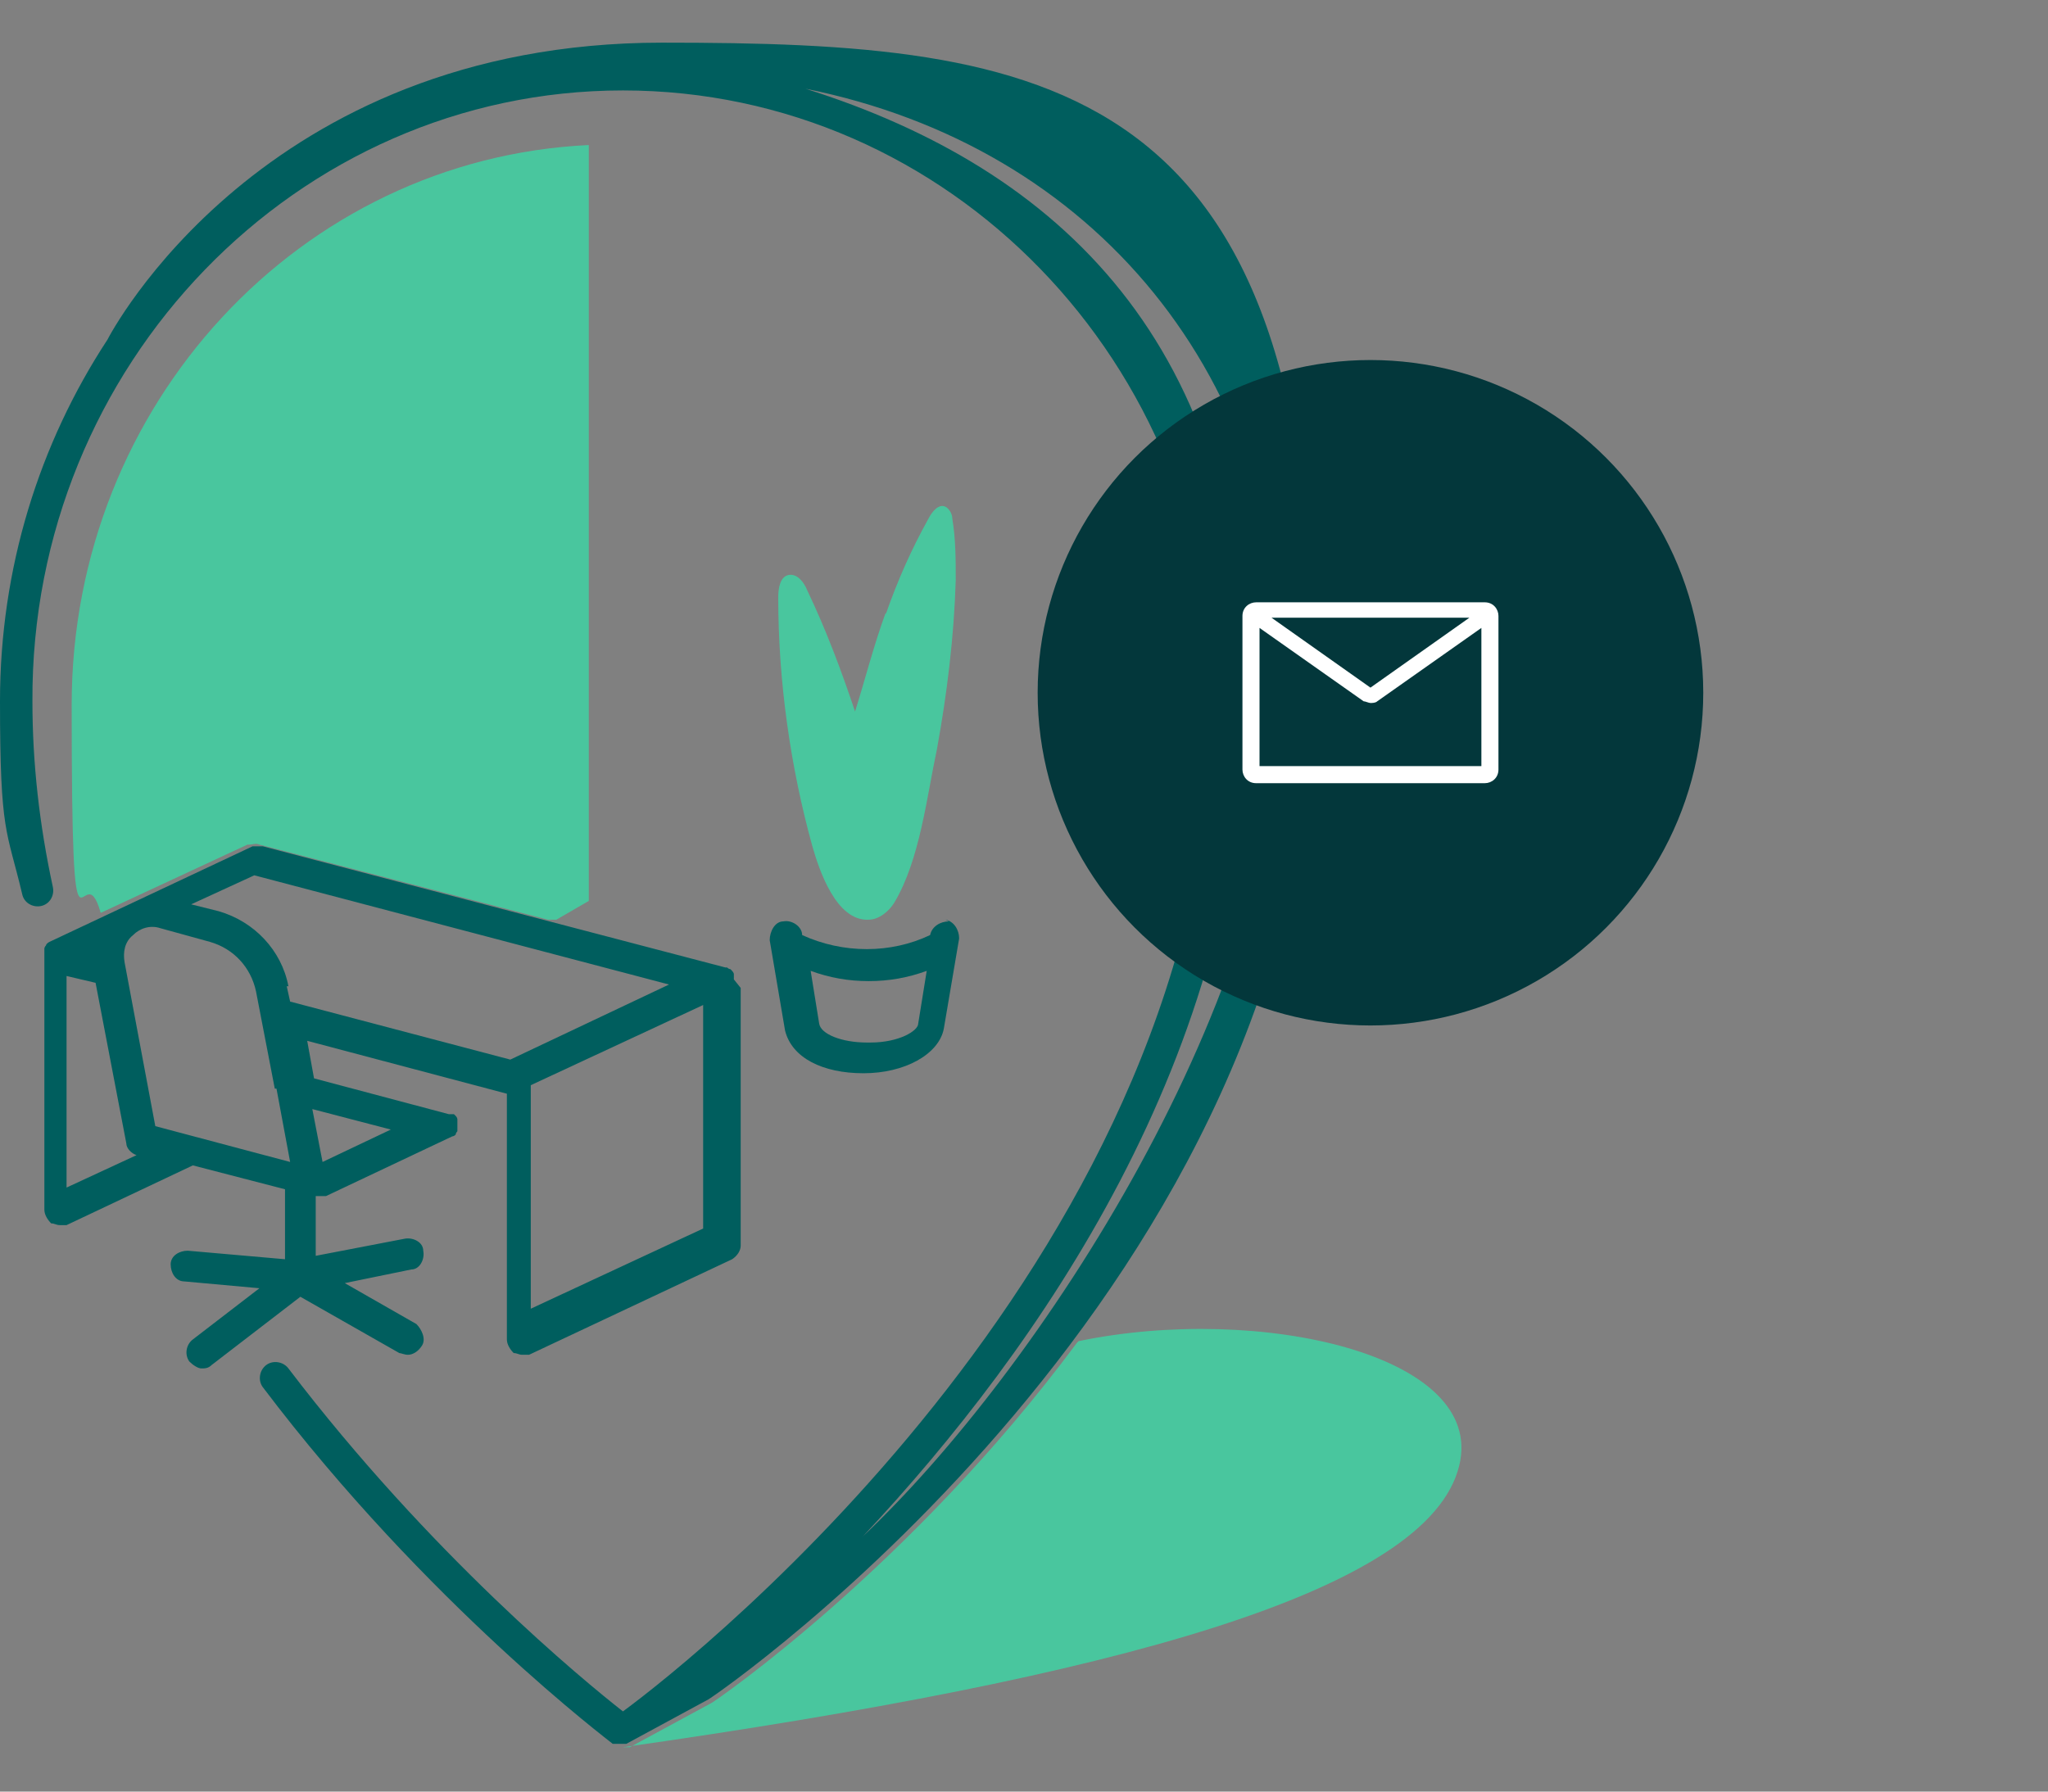
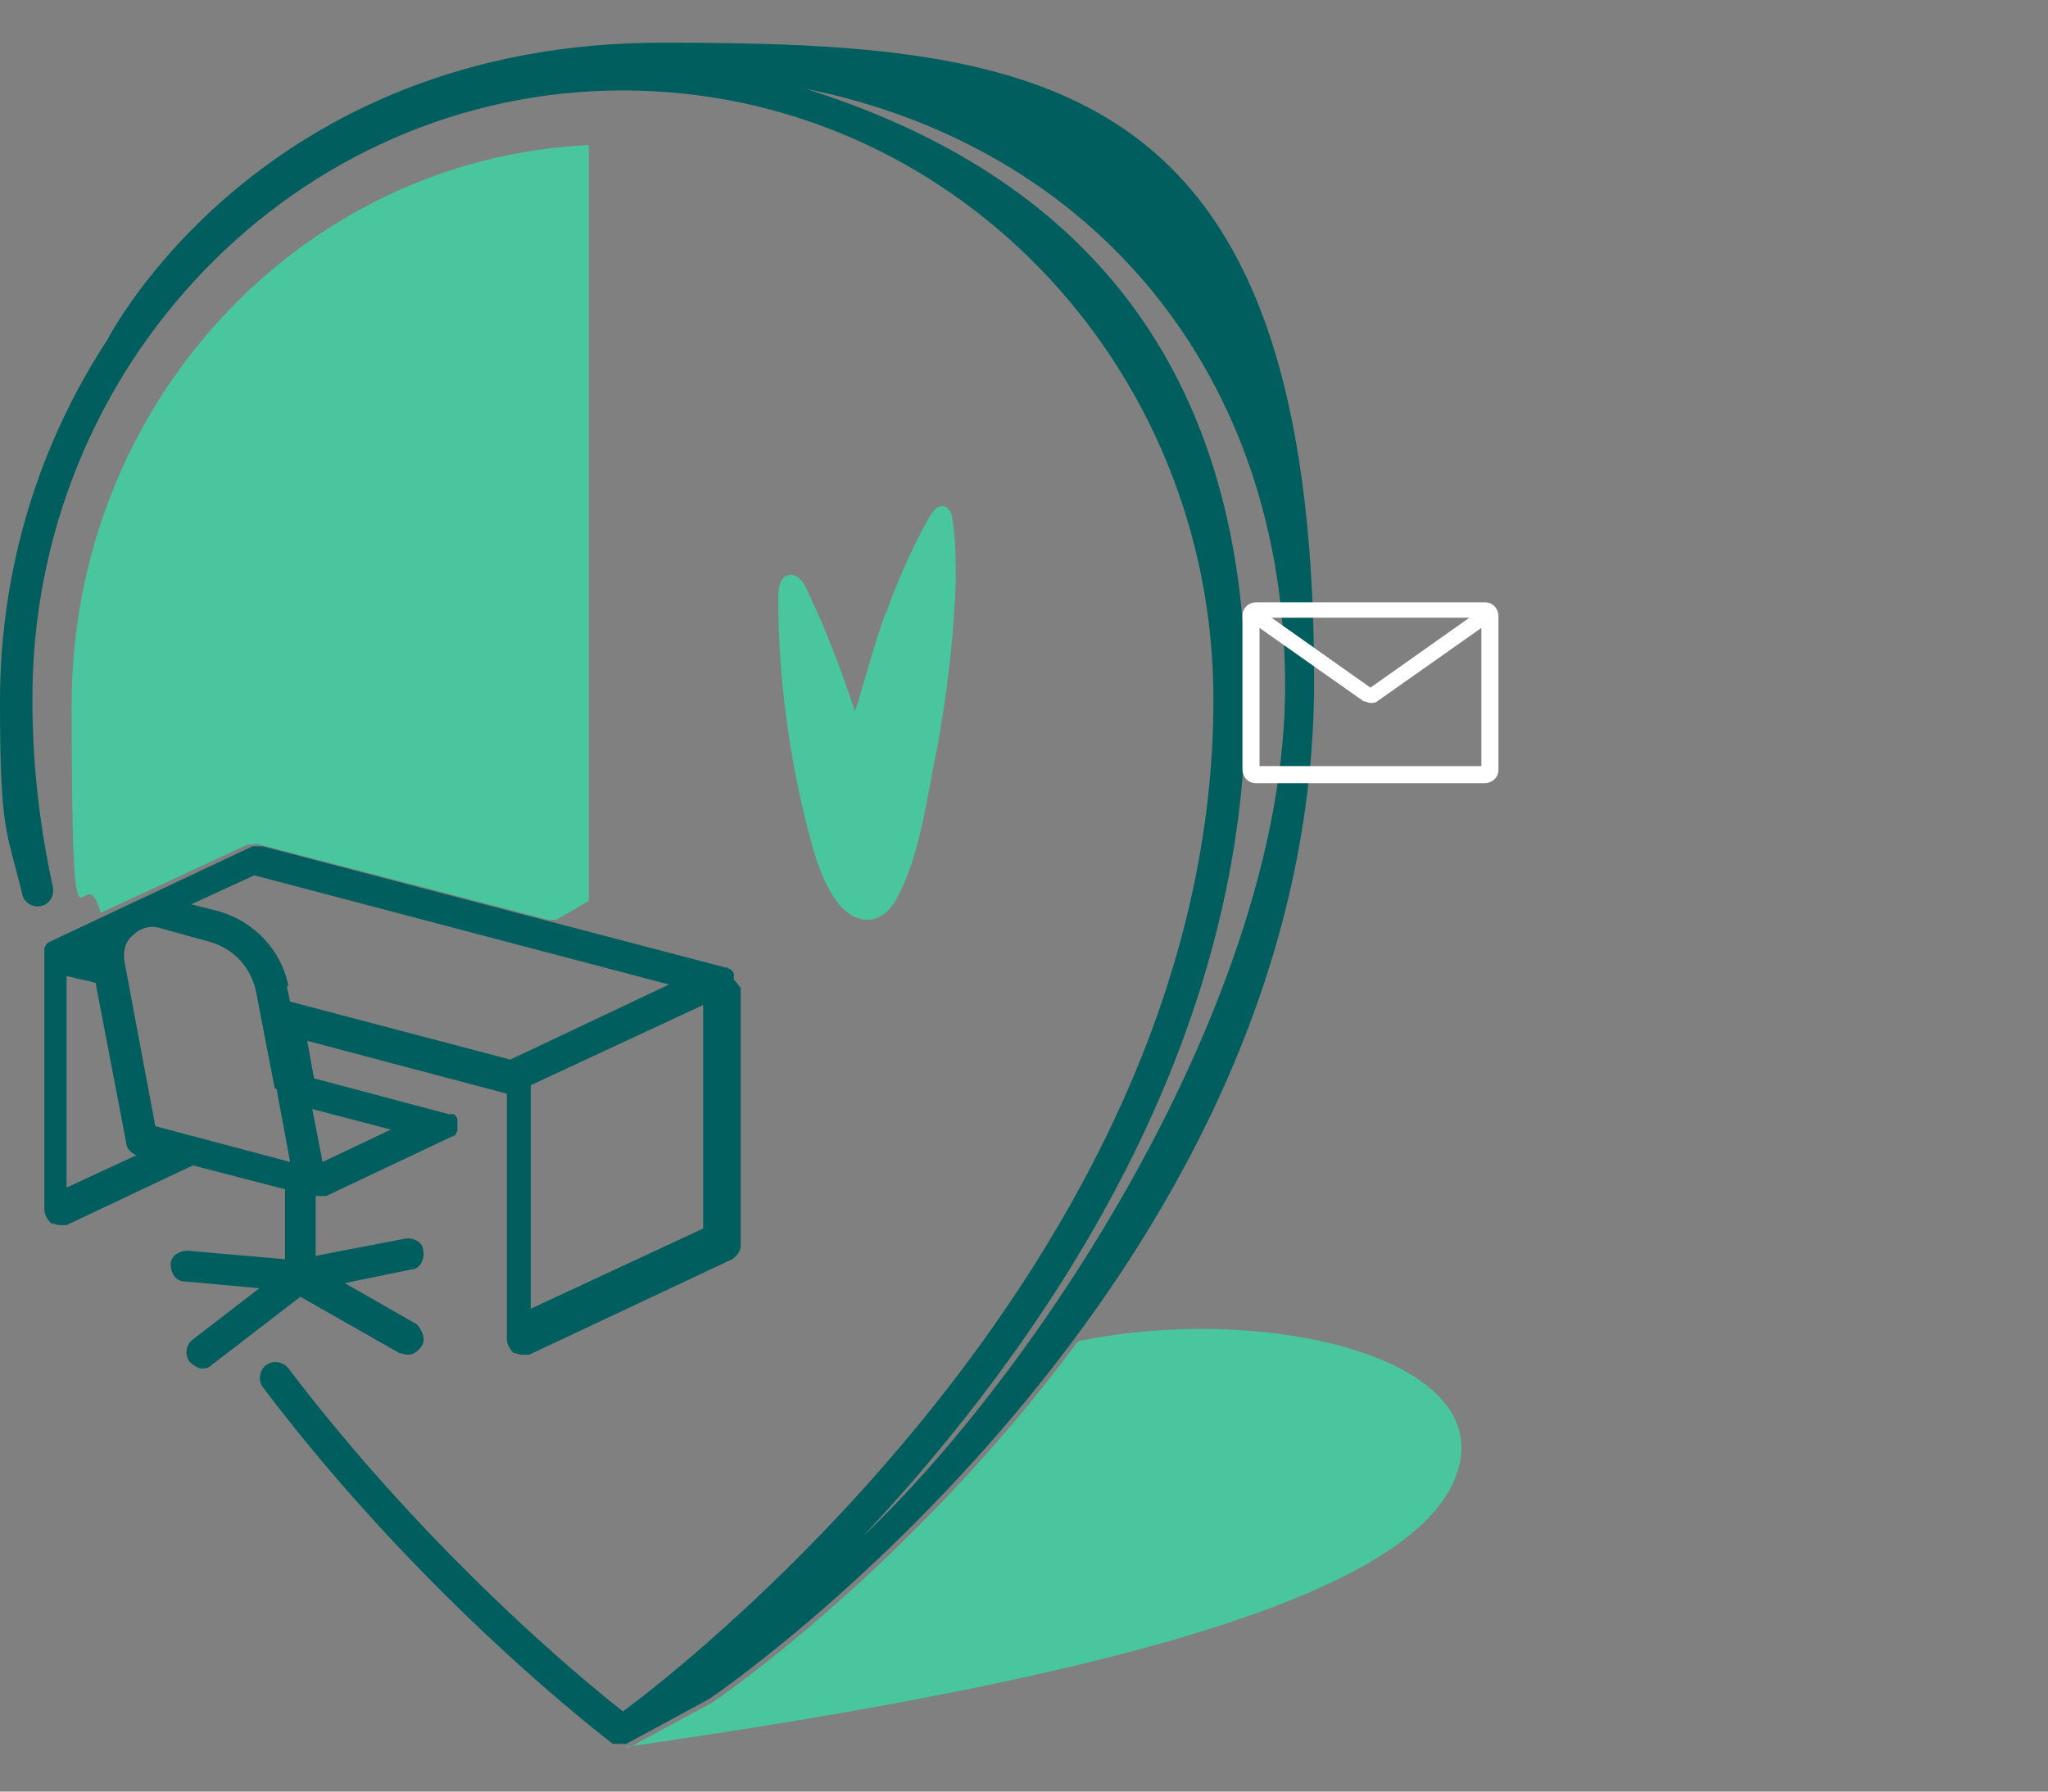
<svg xmlns="http://www.w3.org/2000/svg" id="Layer_1" viewBox="0 0 120 105">
  <rect x="0" y="0" width="120" height="105" fill="#808080" stroke="none" />
  <defs>
    <style>      .st0 {        fill: #005e5e;      }      .st1 {        fill: #fff;      }      .st2 {        fill: #49c69e;      }      .st3 {        fill: #03373b;      }    </style>
  </defs>
  <g>
    <path class="st0" d="M38.8,2.5C15.3,2.5,6.4,19.7,6.3,19.9c0,0,0,0,0,0C2.3,26,0,33.3,0,41.1s.4,7.5,1.3,11.3c.1.5.6.8,1.1.7.5-.1.8-.6.7-1.1-.8-3.7-1.2-7.3-1.2-10.9C1.8,21.4,17.4,5.3,36.5,5.3s34.6,16,34.6,35.7c0,32-30.1,56-34.6,59.3-2.3-1.8-11.3-9.2-19.6-20.1-.3-.4-.9-.5-1.3-.2-.4.3-.5.9-.2,1.3,9.6,12.7,20.4,20.8,20.5,20.9,0,0,0,0,.1,0,0,0,0,0,0,0,.1,0,.2,0,.3,0s.3,0,.4,0c0,0,4.8-2.6,4.8-2.6.4-.2,35.5-24.3,35.5-59.7S61.4,2.5,38.8,2.5ZM50.6,90c10.2-10.9,22.4-28.2,22.4-49S62.1,9.9,47.2,5.2c16.9,3.4,28.1,16.8,28.1,35s-14.5,40.2-24.8,49.9Z" />
    <path class="st2" d="M63.1,78.7c-9.8,13.2-21.2,21-21.4,21.1,0,0-4.8,2.6-4.8,2.6-.1,0-.3,0-.4,0,28.8-4.1,47.2-9.1,49-16.5,1.6-6.5-11.7-9.5-22.3-7.3Z" />
-     <path class="st0" d="M55.6,54c-.5,0-1,.3-1.1.8h0c-2.3,1.1-5.1,1.1-7.5,0h0c0-.5-.6-.9-1.1-.8-.5,0-.8.6-.8,1.1l.9,5.3c.4,1.6,2.2,2.5,4.6,2.5s4.4-1.1,4.7-2.6l.9-5.3c0-.5-.3-1-.8-1.1ZM50.8,61.1c-1.5,0-2.7-.5-2.8-1.1l-.5-3.1c1.1.4,2.2.6,3.4.6s2.3-.2,3.4-.6l-.5,3.1c0,.4-1.1,1.1-2.8,1.1Z" />
    <path class="st2" d="M51.9,35.9c-.7,1.9-1.2,3.9-1.8,5.8-.8-2.4-1.7-4.8-2.8-7.1-.2-.5-.6-1-1.1-.9-.5.1-.6.8-.6,1.3,0,4.9.7,9.9,2,14.6.4,1.4,1.4,4.4,3.3,4.3.6,0,1.2-.5,1.5-1,1.5-2.5,1.9-6.2,2.5-9,.6-3.3,1-6.6,1.1-9.9,0-1.2,0-2.4-.2-3.6,0-.3-.2-.6-.4-.7-.4-.2-.8.3-1,.7-1,1.8-1.8,3.6-2.5,5.6Z" />
    <line class="st1" x1="18.2" y1="69.4" x2="25.6" y2="65.9" />
-     <line class="st1" x1="17.1" y1="63.7" x2="25.6" y2="65.9" />
    <line class="st1" x1="17.1" y1="69.1" x2="17.1" y2="74.9" />
    <line class="st1" x1="17.1" y1="74.9" x2="10.4" y2="74.3" />
    <line class="st1" x1="23.5" y1="73.7" x2="17.1" y2="74.9" />
    <line class="st1" x1="17.1" y1="74.9" x2="11.4" y2="79.3" />
    <line class="st1" x1="23.5" y1="78.5" x2="17.1" y2="74.9" />
    <path class="st0" d="M43,57.4s0,0,0,0c0,0,0-.2,0-.3,0,0,0,0,0,0,0-.1-.1-.2-.2-.3,0,0,0,0,0,0,0,0-.1,0-.2-.1,0,0,0,0-.1,0,0,0,0,0,0,0l-27.1-7.1c-.2,0-.4,0-.6,0l-11.9,5.6c0,0-.2.1-.2.2,0,0,0,0,0,0,0,0-.1.1-.1.2,0,0,0,0,0,0,0,0,0,.2,0,.2,0,0,0,0,0,0v15.1c0,.3.2.6.4.8.2,0,.3.1.5.1s.3,0,.4,0l7.4-3.5,5.4,1.4v4.1l-5.7-.5c-.5,0-1,.3-1,.8,0,.5.3,1,.8,1l4.4.4-3.9,3c-.4.3-.5.9-.2,1.3.2.2.5.4.7.4s.4,0,.6-.2l5.2-4,5.8,3.3c.1,0,.3.1.5.1.3,0,.6-.2.8-.5.3-.4,0-1-.3-1.3l-4.2-2.4,3.9-.8c.5,0,.8-.6.7-1.1,0-.5-.6-.8-1.1-.7l-5.2,1v-3.5c0,0,.1,0,.2,0,0,0,0,0,0,0,0,0,0,0,0,0,0,0,0,0,0,0,.1,0,.2,0,.4,0,0,0,0,0,0,0l7.4-3.5s0,0,0,0c0,0,.1,0,.2-.1,0,0,0,0,0,0,0,0,0-.1.1-.2,0,0,0,0,0-.1,0,0,0,0,0,0,0,0,0,0,0-.1,0,0,0-.1,0-.2,0,0,0-.1,0-.2,0,0,0,0,0-.1,0,0,0,0,0,0,0,0,0-.1-.1-.2,0,0,0,0-.1-.1,0,0,0,0-.1,0,0,0-.1,0-.2,0,0,0,0,0,0,0l-7.9-2.1-.4-2.2,11.7,3.1v14.4c0,.3.2.6.4.8.2,0,.3.1.5.1s.3,0,.4,0l11.9-5.6c.3-.2.5-.5.5-.8v-15.1s0,0,0,0ZM16.2,63.8s0,0,0,0l.8,4.3-7.9-2.1-1.8-9.6c-.1-.6,0-1.2.5-1.6.4-.4,1-.6,1.6-.4l2.9.8c1.4.4,2.4,1.5,2.7,2.9l1.1,5.7ZM3.9,57.2l1.7.4,1.8,9.4c0,.3.3.6.6.7l-4.1,1.9v-12.5ZM22.9,66.2l-4,1.9-.6-3.1,4.6,1.2ZM16.9,57.8c-.4-2.1-2-3.8-4.1-4.4l-1.6-.4,3.7-1.7,24.3,6.4-9.3,4.4-12.9-3.4-.2-.9ZM31.1,76.7v-13.1l10.1-4.7v13.1l-10.1,4.7Z" />
    <path class="st2" d="M14.6,49.5c.2,0,.4-.1.6,0l16.9,4.4h.5l1.9-1.1V8.5c-16.9.8-30.3,15.2-30.3,32.8s.6,8.3,1.7,12.2l8.6-4Z" />
  </g>
  <g>
-     <circle class="st3" cx="80.3" cy="40.6" r="19.5" />
    <path class="st1" d="M87,35.3h-13.4c-.4,0-.8.3-.8.8v9c0,.4.3.8.8.8h13.4c.4,0,.8-.3.8-.8v-9c0-.4-.3-.8-.8-.8ZM86.1,36.2l-5.8,4.1-5.8-4.1h11.7ZM73.8,44.9v-8.1l6.1,4.3c.1,0,.3.1.4.1s.3,0,.4-.1l6.1-4.3v8.1h-13.1Z" />
  </g>
</svg>